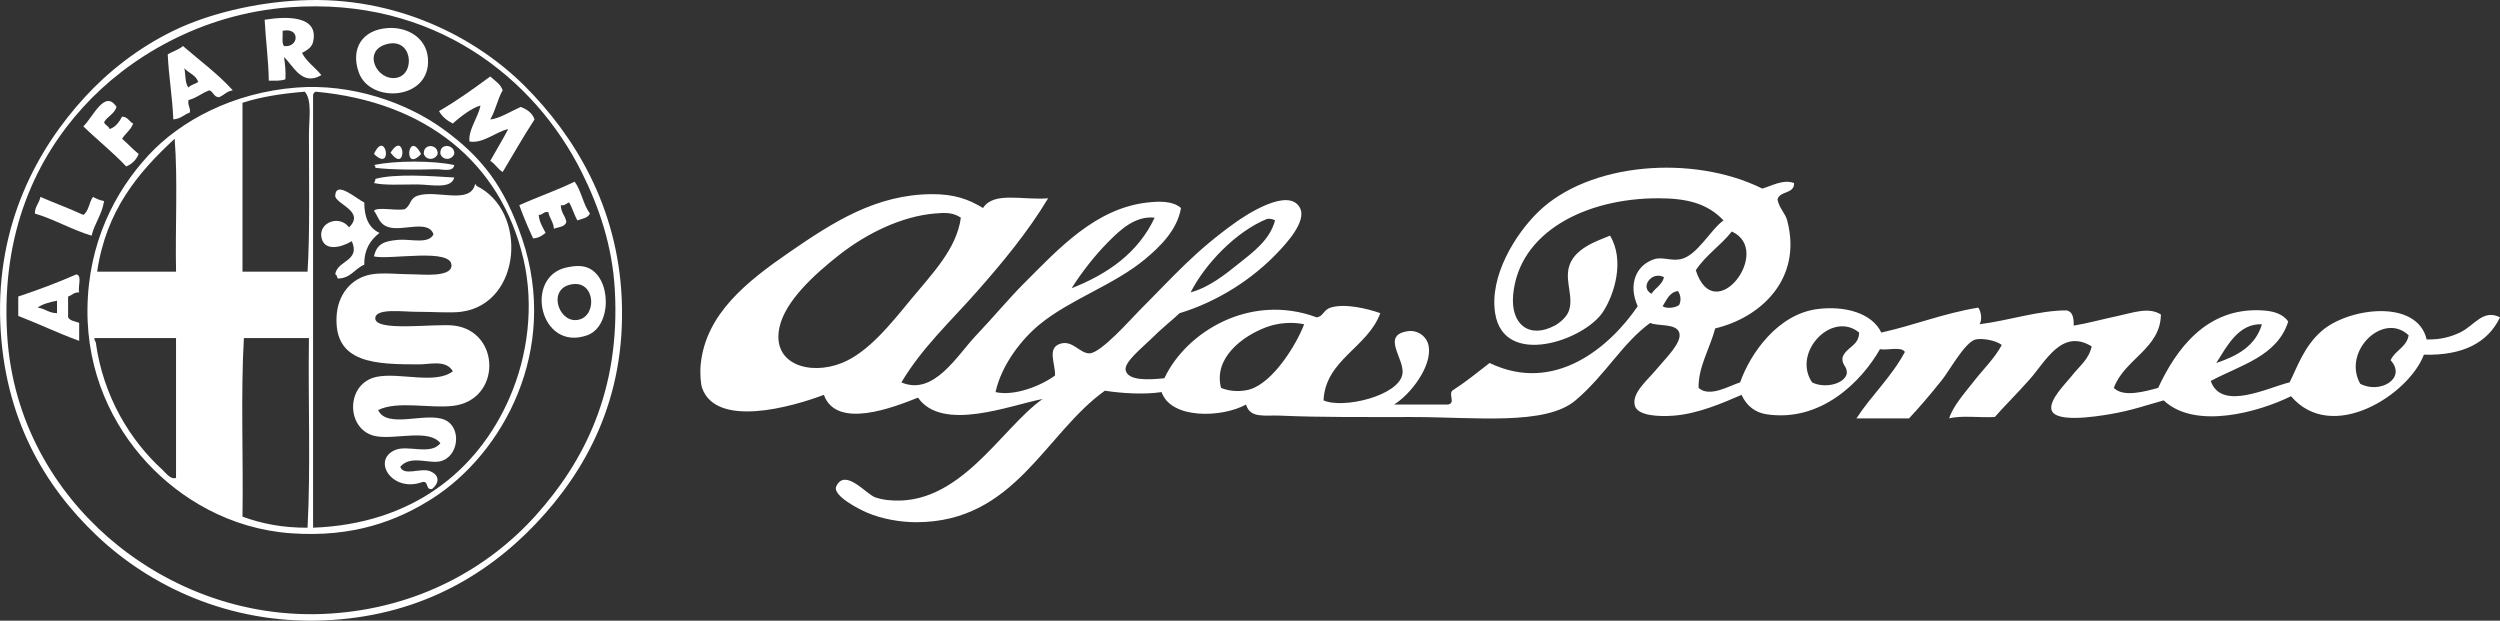
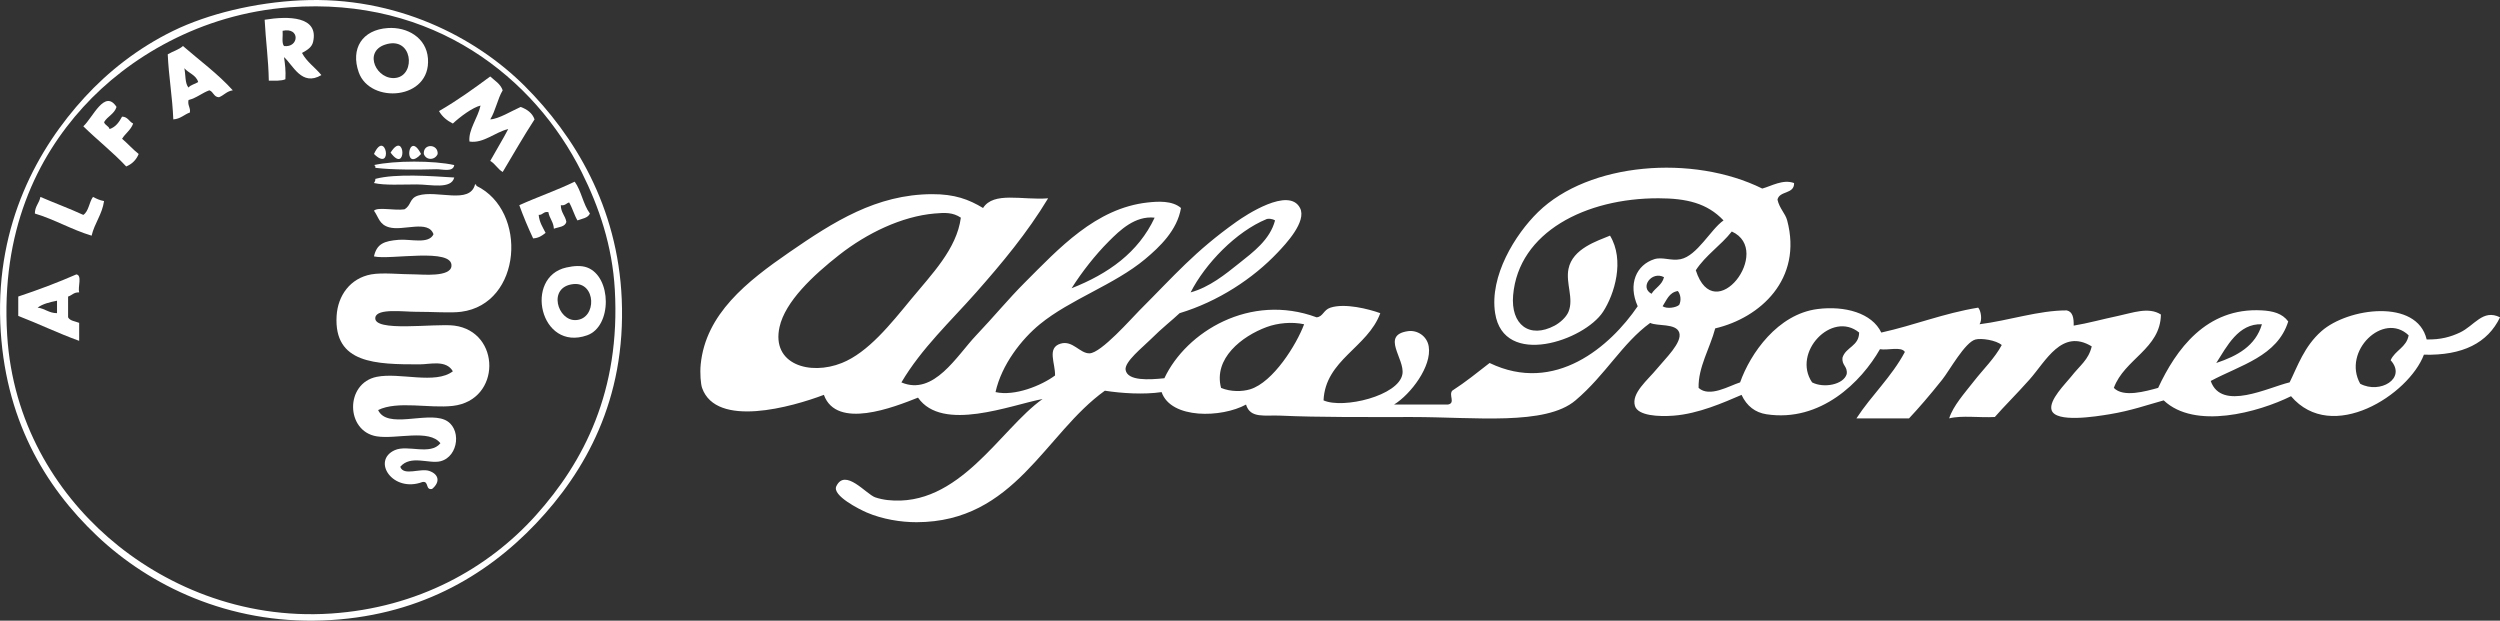
<svg xmlns="http://www.w3.org/2000/svg" version="1.1" id="Layer_1" x="0px" y="0px" width="142.018px" height="35.258px" viewBox="0 0 142.018 35.258" enable-background="new 0 0 142.018 35.258" xml:space="preserve">
  <rect x="0" y="0" width="142.018" height="35.258" fill="#333333" stroke="none" />
  <g>
    <path fill-rule="evenodd" clip-rule="evenodd" fill="#FFFFFF" d="M17.078,0.02c5.441-0.262,9.971,2.108,12.738,4.875   c2.8,2.801,5.281,6.826,5.504,12.109c0.241,5.715-2.09,9.804-4.875,12.738c-2.882,3.036-6.816,5.306-12.109,5.504   c-5.358,0.201-9.827-1.97-12.816-4.796c-2.977-2.814-5.287-6.684-5.504-12.109C-0.21,12.693,2.153,8.42,4.812,5.524   C6.124,4.095,7.815,2.738,9.844,1.75C11.828,0.784,14.481,0.145,17.078,0.02z M4.733,6.075c-2.62,2.876-4.692,7.061-4.325,12.974   c0.306,4.93,2.732,8.856,5.74,11.479c3.068,2.676,7.525,4.666,12.659,4.325c4.926-0.327,8.923-2.558,11.637-5.583   c2.727-3.039,4.809-7.068,4.482-12.816c-0.142-2.493-0.892-4.693-1.887-6.684c-2.66-5.323-8.379-9.964-16.591-9.357   C11.359,0.79,7.253,3.307,4.733,6.075z" />
    <path fill-rule="evenodd" clip-rule="evenodd" fill="#FFFFFF" d="M17.156,3.008c0.272,0.515,0.75,0.823,1.101,1.258   c-1.117,0.663-1.609-0.567-2.123-1.022c0.057,0.389,0.108,0.783,0.079,1.258c-0.236,0.104-0.601,0.08-0.943,0.079   c-0.021-1.21-0.176-2.288-0.236-3.459c1.355-0.222,3.087-0.204,2.752,1.258C17.718,2.671,17.486,2.829,17.156,3.008z M16.134,2.615   c0.85,0.112,0.937-1.085-0.079-0.865C16.081,2.039,15.988,2.446,16.134,2.615z" />
    <path fill-rule="evenodd" clip-rule="evenodd" fill="#FFFFFF" d="M22.031,1.593c1.098-0.074,2.191,0.54,2.28,1.73   c0.176,2.36-3.291,2.602-3.932,0.786C19.906,2.767,20.569,1.691,22.031,1.593z M22.503,4.423c1.14-0.177,0.939-2.408-0.629-1.887   C20.605,2.958,21.41,4.592,22.503,4.423z" />
    <path fill-rule="evenodd" clip-rule="evenodd" fill="#FFFFFF" d="M13.225,5.131c-0.346,0.047-0.502,0.284-0.786,0.393   c-0.304-0.01-0.31-0.319-0.55-0.393c-0.423,0.154-0.719,0.435-1.18,0.551c-0.062,0.324,0.121,0.403,0.079,0.708   c-0.329,0.116-0.527,0.363-0.943,0.393C9.794,5.495,9.586,4.367,9.529,3.086c0.278-0.167,0.63-0.26,0.865-0.472   C11.348,3.443,12.379,4.194,13.225,5.131z M10.708,4.974c0.127-0.161,0.378-0.198,0.55-0.314c-0.119-0.405-0.546-0.502-0.786-0.786   C10.551,4.24,10.5,4.737,10.708,4.974z" />
    <path fill-rule="evenodd" clip-rule="evenodd" fill="#FFFFFF" d="M27.85,6.782c0.478-0.021,1.202-0.475,1.73-0.708   c0.358,0.139,0.658,0.338,0.786,0.708c-0.63,0.968-1.211,1.987-1.809,2.988c-0.283-0.162-0.424-0.467-0.708-0.629   c0.336-0.607,0.698-1.189,1.022-1.809c-0.75,0.173-1.412,0.833-2.202,0.708c-0.075-0.662,0.481-1.346,0.629-2.044   c-0.446,0.105-1.153,0.629-1.573,1.022c-0.332-0.166-0.606-0.39-0.786-0.708c1.031-0.594,1.975-1.275,2.909-1.966   c0.258,0.24,0.581,0.416,0.708,0.786C28.263,5.623,28.151,6.297,27.85,6.782z" />
-     <path fill-rule="evenodd" clip-rule="evenodd" fill="#FFFFFF" d="M16.842,4.974c3.112-0.243,6.24,0.839,8.334,2.359   c2.212,1.605,3.485,3.269,4.482,6.212c2.15,6.35-1.095,12.228-5.111,14.782c-1.962,1.248-4.464,2.221-8.021,1.966   c-3.465-0.248-6.292-1.973-8.177-4.01c-1.961-2.12-3.419-5.116-3.381-8.728c0.04-3.758,1.562-6.672,3.459-8.728   C10.247,6.856,13.235,5.256,16.842,4.974z M13.775,5.839c0,3.197,0,6.395,0,9.592c1.232,0,2.464,0,3.696,0   c0.141-2.152,0.079-5.318,0.079-7.784c0-0.873,0.191-1.956-0.236-2.438C16.028,5.313,14.823,5.497,13.775,5.839z M17.785,5.445   c0,8.177,0,16.355,0,24.532c5.632-0.208,9.357-3.229,11.165-7.391c1.037-2.387,1.401-5.221,0.787-7.863   c-1.279-5.493-5.542-8.939-11.794-9.514C17.844,5.242,17.782,5.311,17.785,5.445z M5.519,15.431c1.494,0,2.988,0,4.482,0   c-0.052-2.49,0.105-5.189-0.079-7.548C7.85,9.795,6.028,11.957,5.519,15.431z M5.44,19.441c0.42,3.087,1.964,5.583,3.774,7.234   c0.21,0.191,0.483,0.589,0.786,0.472c0-2.647,0-5.294,0-7.941c-1.546,0-3.093,0-4.639,0C5.358,19.314,5.399,19.378,5.44,19.441z    M13.775,29.349c1.055,0.387,2.247,0.636,3.696,0.629c0.183-3.434,0.026-7.208,0.079-10.772c-1.232,0-2.464,0-3.696,0   C13.67,22.429,13.828,25.994,13.775,29.349z" />
    <path fill-rule="evenodd" clip-rule="evenodd" fill="#FFFFFF" d="M6.62,6.075C6.497,6.476,6.104,6.606,5.912,6.939   c0.053,0.183,0.261,0.21,0.314,0.393C6.58,7.213,6.769,6.931,6.935,6.625c0.332,0.009,0.397,0.284,0.629,0.393   c-0.13,0.368-0.44,0.556-0.629,0.865c0.327,0.276,0.606,0.6,0.943,0.865C7.74,9.082,7.504,9.317,7.17,9.456   C6.41,8.644,5.527,7.954,4.733,7.175C5.276,6.679,5.947,5.036,6.62,6.075z" />
    <path fill-rule="evenodd" clip-rule="evenodd" fill="#FFFFFF" d="M21.245,8.748C21.91,7.274,22.366,9.841,21.245,8.748   L21.245,8.748z" />
    <path fill-rule="evenodd" clip-rule="evenodd" fill="#FFFFFF" d="M22.188,8.669C23.034,7.322,23.131,9.956,22.188,8.669   L22.188,8.669z" />
    <path fill-rule="evenodd" clip-rule="evenodd" fill="#FFFFFF" d="M23.918,8.748C22.882,9.877,23.174,7.29,23.918,8.748   L23.918,8.748z" />
    <path fill-rule="evenodd" clip-rule="evenodd" fill="#FFFFFF" d="M24.862,8.748c-0.146,0.354-0.646,0.383-0.786,0   C24.027,8.128,24.902,8.171,24.862,8.748z" />
-     <path fill-rule="evenodd" clip-rule="evenodd" fill="#FFFFFF" d="M25.805,8.748c-0.146,0.354-0.646,0.383-0.786,0   C24.941,8.098,25.861,8.186,25.805,8.748z" />
    <path fill-rule="evenodd" clip-rule="evenodd" fill="#FFFFFF" d="M25.805,9.377c-0.064,0.427-0.69,0.226-1.022,0.236   c-1.03,0.03-2.511,0.04-3.46-0.079c0.013-0.091-0.017-0.14-0.079-0.157C22.404,9.118,24.646,9.113,25.805,9.377z" />
    <path fill-rule="evenodd" clip-rule="evenodd" fill="#FFFFFF" d="M101.917,10.399c0.019,0.647-0.835,0.423-0.943,0.944   c0.117,0.512,0.442,0.771,0.551,1.179c0.883,3.332-1.52,5.528-4.089,6.133c-0.288,1.104-0.978,2.216-0.943,3.381   c0.623,0.563,1.738-0.12,2.358-0.314c0.58-1.643,2.136-3.88,4.403-4.167c1.552-0.196,3.091,0.228,3.617,1.337   c1.887-0.419,3.522-1.09,5.504-1.416c0.157,0.167,0.243,0.702,0.078,0.944c1.655-0.208,3.351-0.789,4.954-0.787   c0.344,0.075,0.403,0.436,0.393,0.865c0.792-0.129,1.675-0.375,2.517-0.551c0.813-0.169,1.742-0.533,2.438-0.079   c-0.025,1.945-2.079,2.53-2.674,4.167c0.542,0.564,1.817,0.189,2.517,0c1.006-2.162,2.725-4.583,5.896-4.403   c0.622,0.036,1.153,0.166,1.494,0.629c-0.616,1.979-2.714,2.476-4.403,3.381c0.606,1.745,3.29,0.356,4.482,0.079   c0.444-0.896,0.825-2.044,1.809-2.909c1.513-1.333,5.428-1.86,5.976,0.472c0.801,0.015,1.359-0.146,1.887-0.393   c0.833-0.392,1.302-1.352,2.28-0.865c-0.696,1.453-2.119,2.18-4.324,2.123c-0.856,2.269-5.221,5.089-7.549,2.359   c-1.854,0.914-5.461,1.917-7.233,0.236c-0.948,0.261-1.837,0.583-3.066,0.787c-0.799,0.132-3.074,0.5-3.303-0.236   c-0.174-0.561,0.812-1.519,1.101-1.887c0.525-0.671,0.991-0.952,1.18-1.73c-1.698-1.034-2.604,0.836-3.538,1.887   c-0.763,0.858-1.458,1.536-1.966,2.123c-0.839,0.052-1.887-0.104-2.595,0.079c0.224-0.709,0.866-1.421,1.415-2.123   c0.53-0.678,1.176-1.299,1.572-2.044c-0.323-0.278-1.16-0.402-1.493-0.314c-0.601,0.158-1.475,1.762-1.888,2.28   c-0.74,0.929-1.358,1.639-1.887,2.202c-0.996,0-1.992,0-2.988,0c0.858-1.317,1.997-2.354,2.752-3.774   c-0.196-0.327-0.968-0.081-1.415-0.157c-1.053,1.848-3.364,4.166-6.447,3.696c-0.634-0.097-1.119-0.463-1.415-1.101   c-1.019,0.437-2.438,1.07-3.854,1.18c-0.858,0.066-2.032,0.006-2.201-0.551c-0.221-0.727,0.723-1.468,1.258-2.123   c0.466-0.569,1.439-1.484,1.258-2.044c-0.177-0.547-1.264-0.35-1.65-0.551c-1.595,1.162-2.525,2.945-4.246,4.403   c-1.705,1.444-5.704,0.944-9.278,0.944c-2.604,0-5.298,0.021-7.47-0.079c-0.897-0.042-1.725,0.181-1.966-0.629   c-1.38,0.757-4.264,0.838-4.796-0.708c-1.013,0.15-2.27,0.07-3.224-0.079c-3.412,2.443-5.11,7.458-10.694,7.47   c-0.891,0.002-1.944-0.169-2.831-0.55c-0.408-0.176-1.984-0.962-1.729-1.494c0.499-1.044,1.689,0.444,2.202,0.629   c0.211,0.077,0.511,0.136,0.708,0.157c4.07,0.453,6.406-4.042,8.806-5.74c-1.803,0.339-5.691,1.906-7.076-0.079   c-1.373,0.546-4.627,1.832-5.347-0.157c-1.808,0.684-6.108,1.903-6.919-0.393c-0.077-0.217-0.128-0.838-0.079-1.337   c0.285-2.868,2.624-4.708,5.032-6.369c2.525-1.741,4.947-3.286,8.099-3.302c1.3-0.007,2.107,0.302,2.909,0.786   c0.602-0.951,2.222-0.436,3.696-0.55c-1.187,1.966-2.612,3.674-4.089,5.347c-1.457,1.649-3.098,3.169-4.246,5.111   c1.845,0.781,3.142-1.51,4.246-2.673c0.99-1.042,1.853-2.089,2.752-2.988c1.938-1.938,4.041-4.24,6.998-4.561   c0.559-0.061,1.392-0.119,1.887,0.314c-0.212,1.263-1.204,2.208-2.044,2.909c-1.75,1.458-4.238,2.274-5.976,3.696   c-1.027,0.84-2.168,2.286-2.516,3.853c1.084,0.248,2.605-0.366,3.381-0.943c0.024-0.685-0.477-1.571,0.314-1.809   c0.69-0.208,1.098,0.568,1.651,0.55c0.658-0.021,2.373-1.979,2.831-2.438c2.008-2.008,3.125-3.339,5.504-5.032   c0.51-0.363,2.982-2.012,3.617-0.786c0.398,0.77-0.828,2.061-1.258,2.516c-1.41,1.496-3.405,2.802-5.583,3.459   c-0.377,0.363-0.991,0.834-1.651,1.494c-0.433,0.433-1.496,1.272-1.416,1.73c0.111,0.634,1.325,0.563,2.202,0.472   c1.241-2.64,4.876-4.859,8.649-3.46c0.37-0.036,0.381-0.418,0.786-0.55c0.818-0.267,2.161,0.073,2.831,0.314   c-0.716,1.958-3.119,2.646-3.224,4.954c1.111,0.498,4.276-0.258,4.481-1.494c0.146-0.873-1.248-2.211,0.314-2.438   c0.515-0.075,1.079,0.26,1.18,0.865c0.188,1.132-1.027,2.724-1.966,3.302c1.022,0,2.045,0,3.066,0   c0.432-0.084,0.023-0.535,0.236-0.786c0.749-0.482,1.43-1.034,2.123-1.573c3.714,1.79,6.854-0.938,8.413-3.224   c-0.566-1.257-0.078-2.347,0.943-2.673c0.455-0.146,0.953,0.112,1.494,0c0.944-0.196,1.709-1.695,2.438-2.202   c-0.929-0.982-2.101-1.255-3.695-1.258c-4.138-0.008-7.944,1.924-8.257,5.504c-0.146,1.676,0.926,2.493,2.359,1.73   c0.281-0.15,0.651-0.46,0.786-0.787c0.312-0.757-0.166-1.615,0-2.438c0.233-1.153,1.633-1.583,2.359-1.887   c0.846,1.397,0.256,3.326-0.394,4.324c-1.065,1.637-5.648,3.213-6.133,0.079c-0.327-2.109,1.139-4.472,2.438-5.74   c2.896-2.828,8.798-3.285,12.737-1.337C100.625,10.573,101.288,10.164,101.917,10.399z M53.089,12.129   c-1.866,0.163-3.841,1.115-5.425,2.359c-1.465,1.15-3.06,2.639-3.381,4.089c-0.472,2.129,1.73,2.769,3.538,2.044   c1.5-0.601,2.779-2.217,3.931-3.617c1.165-1.414,2.6-2.86,2.831-4.639C54.123,12.058,53.689,12.077,53.089,12.129z M62.997,13.702   c-0.785,0.784-1.546,1.761-2.123,2.673c2.086-0.823,3.791-2.027,4.718-4.01C64.485,12.246,63.627,13.071,62.997,13.702z    M71.96,12.443c-1.743,0.71-3.5,2.544-4.324,4.167c1.076-0.297,1.965-1.023,2.752-1.651c0.792-0.632,1.755-1.333,2.044-2.438   C72.256,12.413,72.03,12.415,71.96,12.443z M98.379,13.151c-0.623,0.793-1.487,1.344-2.045,2.202   C97.394,18.677,100.757,14.229,98.379,13.151z M93.819,16.689c0.209-0.341,0.604-0.498,0.708-0.944   C93.829,15.374,93.126,16.33,93.819,16.689z M94.448,17.397c0.242,0.165,0.776,0.079,0.943-0.079   c0.129-0.26,0.079-0.601-0.078-0.786C94.815,16.611,94.678,17.051,94.448,17.397z M71.96,18.577   c-1.423,0.525-3.036,1.789-2.595,3.459c0.545,0.228,1.201,0.216,1.651,0.079c1.306-0.398,2.637-2.54,3.067-3.695   C73.39,18.269,72.578,18.348,71.96,18.577z M125.899,20.621c1.197-0.401,2.232-0.965,2.595-2.201   C127.153,18.366,126.504,19.678,125.899,20.621z M102.94,21.722c0.648,0.341,1.782,0.139,1.966-0.472   c0.062-0.455-0.298-0.489-0.236-0.944c0.192-0.594,0.933-0.64,0.943-1.415C104.067,17.625,101.788,20.023,102.94,21.722z    M134.077,21.8c1.119,0.599,2.659-0.301,1.729-1.337c0.248-0.564,0.901-0.724,1.022-1.415   C135.395,17.68,133.041,19.955,134.077,21.8z" />
    <path fill-rule="evenodd" clip-rule="evenodd" fill="#FFFFFF" d="M25.805,10.084c-0.171,0.688-1.353,0.393-2.123,0.393   c-0.883,0-1.824,0.061-2.438-0.079c0.042-0.063,0.082-0.127,0.079-0.236C22.479,9.851,24.52,10.004,25.805,10.084z" />
    <path fill-rule="evenodd" clip-rule="evenodd" fill="#FFFFFF" d="M32.646,10.32c0.377,0.514,0.482,1.3,0.865,1.809   c-0.108,0.259-0.443,0.291-0.708,0.393c-0.185-0.313-0.287-0.708-0.472-1.022c-0.165,0.045-0.225,0.195-0.472,0.157   c0.001,0.418,0.251,0.587,0.314,0.943c-0.067,0.3-0.444,0.291-0.708,0.393c-0.023-0.396-0.252-0.586-0.314-0.943   c-0.288-0.052-0.302,0.17-0.55,0.157c0.041,0.432,0.237,0.707,0.393,1.022c-0.192,0.148-0.385,0.296-0.708,0.314   c-0.285-0.606-0.549-1.234-0.786-1.887C30.528,11.19,31.641,10.81,32.646,10.32z" />
    <path fill-rule="evenodd" clip-rule="evenodd" fill="#FFFFFF" d="M21.48,23.294c0.504,1.089,2.702,0.096,3.774,0.55   c0.989,0.418,0.819,2.099-0.236,2.359c-0.653,0.161-1.691-0.378-2.28,0.314c0.186,0.545,1.143,0.06,1.651,0.236   c0.528,0.183,0.643,0.618,0.157,1.022c-0.396,0.082-0.163-0.466-0.551-0.393c-1.688,0.628-2.895-1.208-1.572-1.809   c0.729-0.331,2.02,0.315,2.595-0.393c-0.628-0.825-2.51-0.214-3.617-0.393c-1.768-0.286-1.813-3.014,0-3.381   c1.305-0.265,3.331,0.449,4.325-0.314c-0.382-0.669-1.301-0.394-1.887-0.394c-2.476,0-4.879-0.032-4.717-2.752   c0.069-1.16,0.775-2.141,1.965-2.359c0.64-0.117,1.651,0,2.516,0c0.369,0,1.991,0.169,2.044-0.472   c0.09-1.066-3.518-0.332-4.403-0.55c0.162-0.712,0.566-0.877,1.416-0.943c0.667-0.052,1.702,0.264,1.966-0.315   c-0.289-0.838-1.718-0.173-2.516-0.393c-0.573-0.158-0.589-0.563-0.865-0.943c0.203-0.228,1.164,0.003,1.73-0.079   c0.412-0.241,0.261-0.624,0.786-0.786c1.064-0.33,2.935,0.526,3.224-0.629c0.067-0.014,0.074,0.031,0.079,0.079   c2.931,1.417,2.589,6.707-0.865,7.155c-0.595,0.078-1.56,0-2.595,0c-0.669,0-2.18-0.206-2.28,0.314   c-0.168,0.872,3.392,0.331,4.482,0.472c2.656,0.343,2.681,4.242-0.079,4.56C24.396,23.211,22.576,22.752,21.48,23.294z" />
-     <path fill-rule="evenodd" clip-rule="evenodd" fill="#FFFFFF" d="M20.694,11.5c-0.001,0.867,0.271,1.459,0.865,1.73   c-0.5,0.391-0.876,0.906-0.865,1.808c-0.544,0.216-0.752,0.768-1.494,0.786c-0.068-0.063-0.047-0.215-0.157-0.236   c0.102-0.806,1.447-0.73,0.943-1.887c-0.666,0.396-1.591,0.574-1.73-0.236c-0.143-0.832,1.024-1.276,1.573-0.551   c0.947-0.922-0.814-1.331-0.786-1.808C19.094,10.225,20.289,11.332,20.694,11.5z" />
    <path fill-rule="evenodd" clip-rule="evenodd" fill="#FFFFFF" d="M2.295,11.186c0.805,0.348,1.648,0.658,2.438,1.022   c0.314-0.209,0.326-0.723,0.55-1.022c0.19,0.098,0.382,0.194,0.629,0.236c-0.116,0.775-0.538,1.244-0.708,1.966   c-1.147-0.347-2.077-0.912-3.224-1.258C1.982,11.711,2.232,11.542,2.295,11.186z" />
    <path fill-rule="evenodd" clip-rule="evenodd" fill="#FFFFFF" d="M32.174,15.195c0.437-0.097,0.848-0.123,1.179,0   c1.401,0.521,1.429,3.348,0,3.853C30.674,19.995,29.746,15.736,32.174,15.195z M32.725,18.183c1.2-0.077,1.14-2.185-0.157-2.044   C31.084,16.3,31.67,18.251,32.725,18.183z" />
    <path fill-rule="evenodd" clip-rule="evenodd" fill="#FFFFFF" d="M4.497,16.611c-0.307-0.018-0.408,0.169-0.629,0.236   c0,0.393,0,0.786,0,1.179c0.109,0.206,0.406,0.223,0.629,0.314c0,0.341,0,0.682,0,1.022c-1.194-0.431-2.286-0.964-3.46-1.416   c0-0.367,0-0.734,0-1.101c1.141-0.379,2.244-0.796,3.303-1.258C4.679,15.643,4.412,16.302,4.497,16.611z M2.138,17.476   c0.421,0.05,0.631,0.312,1.101,0.314c0-0.236,0-0.472,0-0.708C2.825,17.167,2.421,17.261,2.138,17.476z" />
  </g>
</svg>